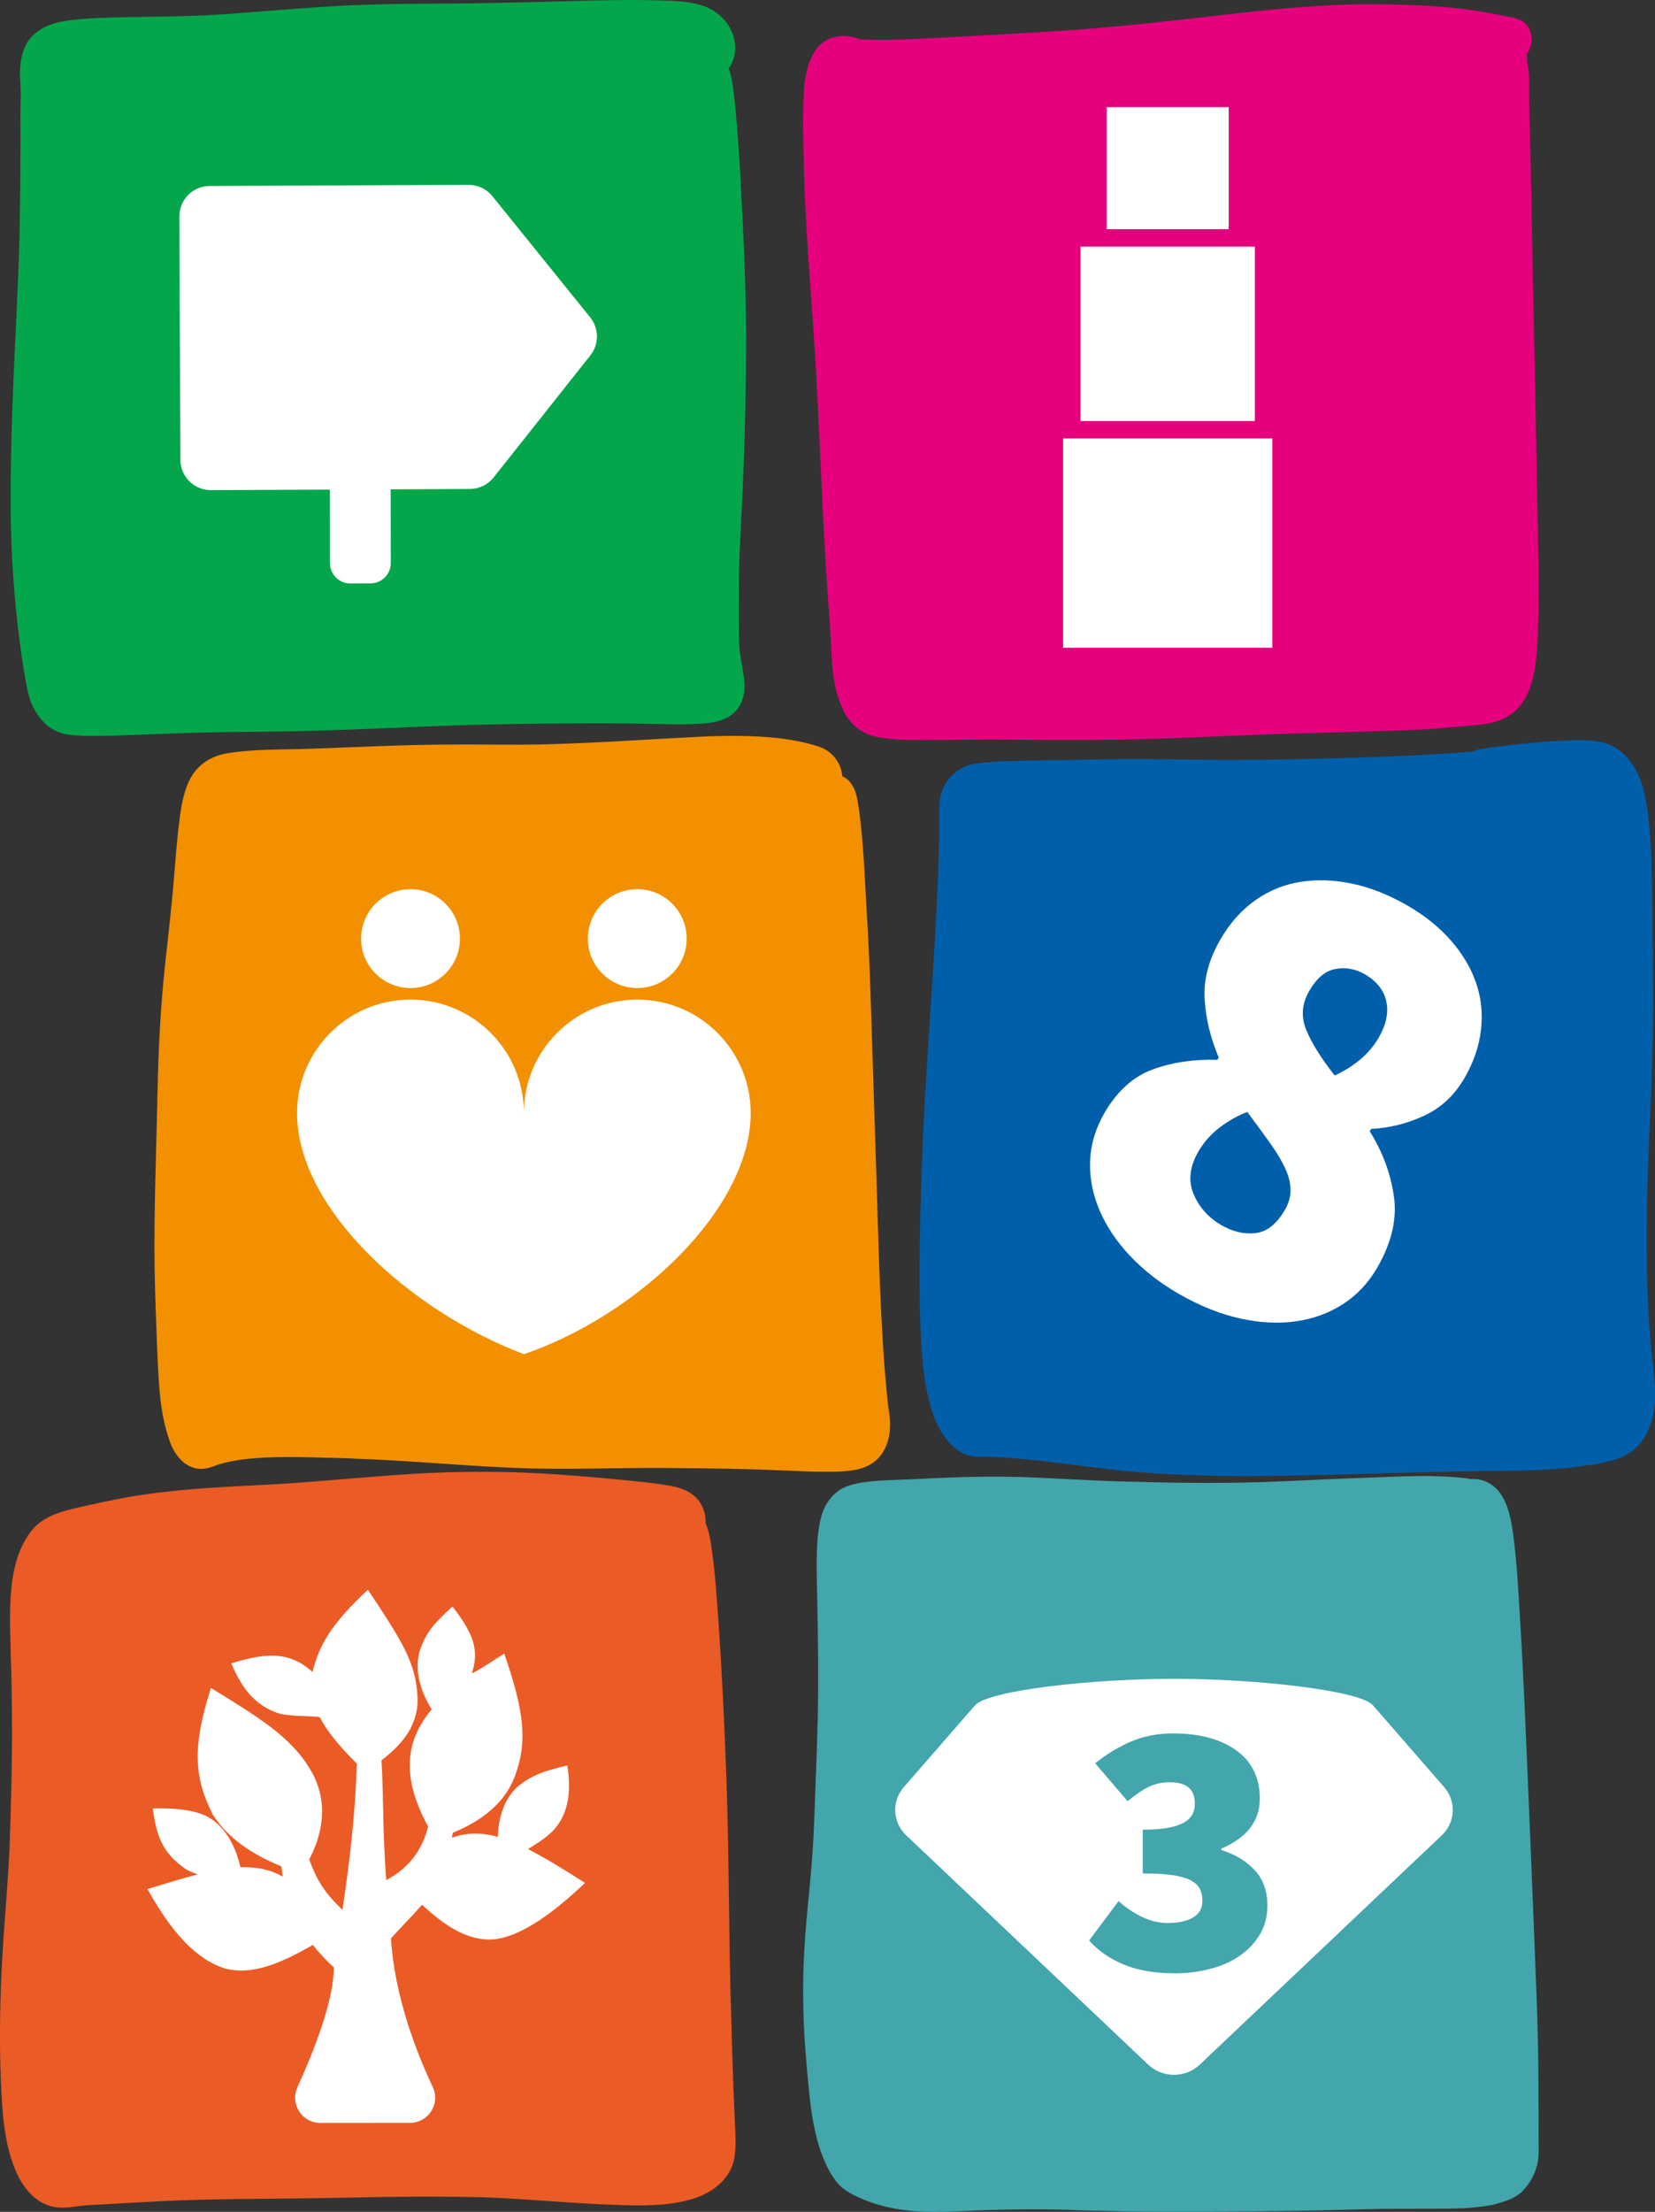
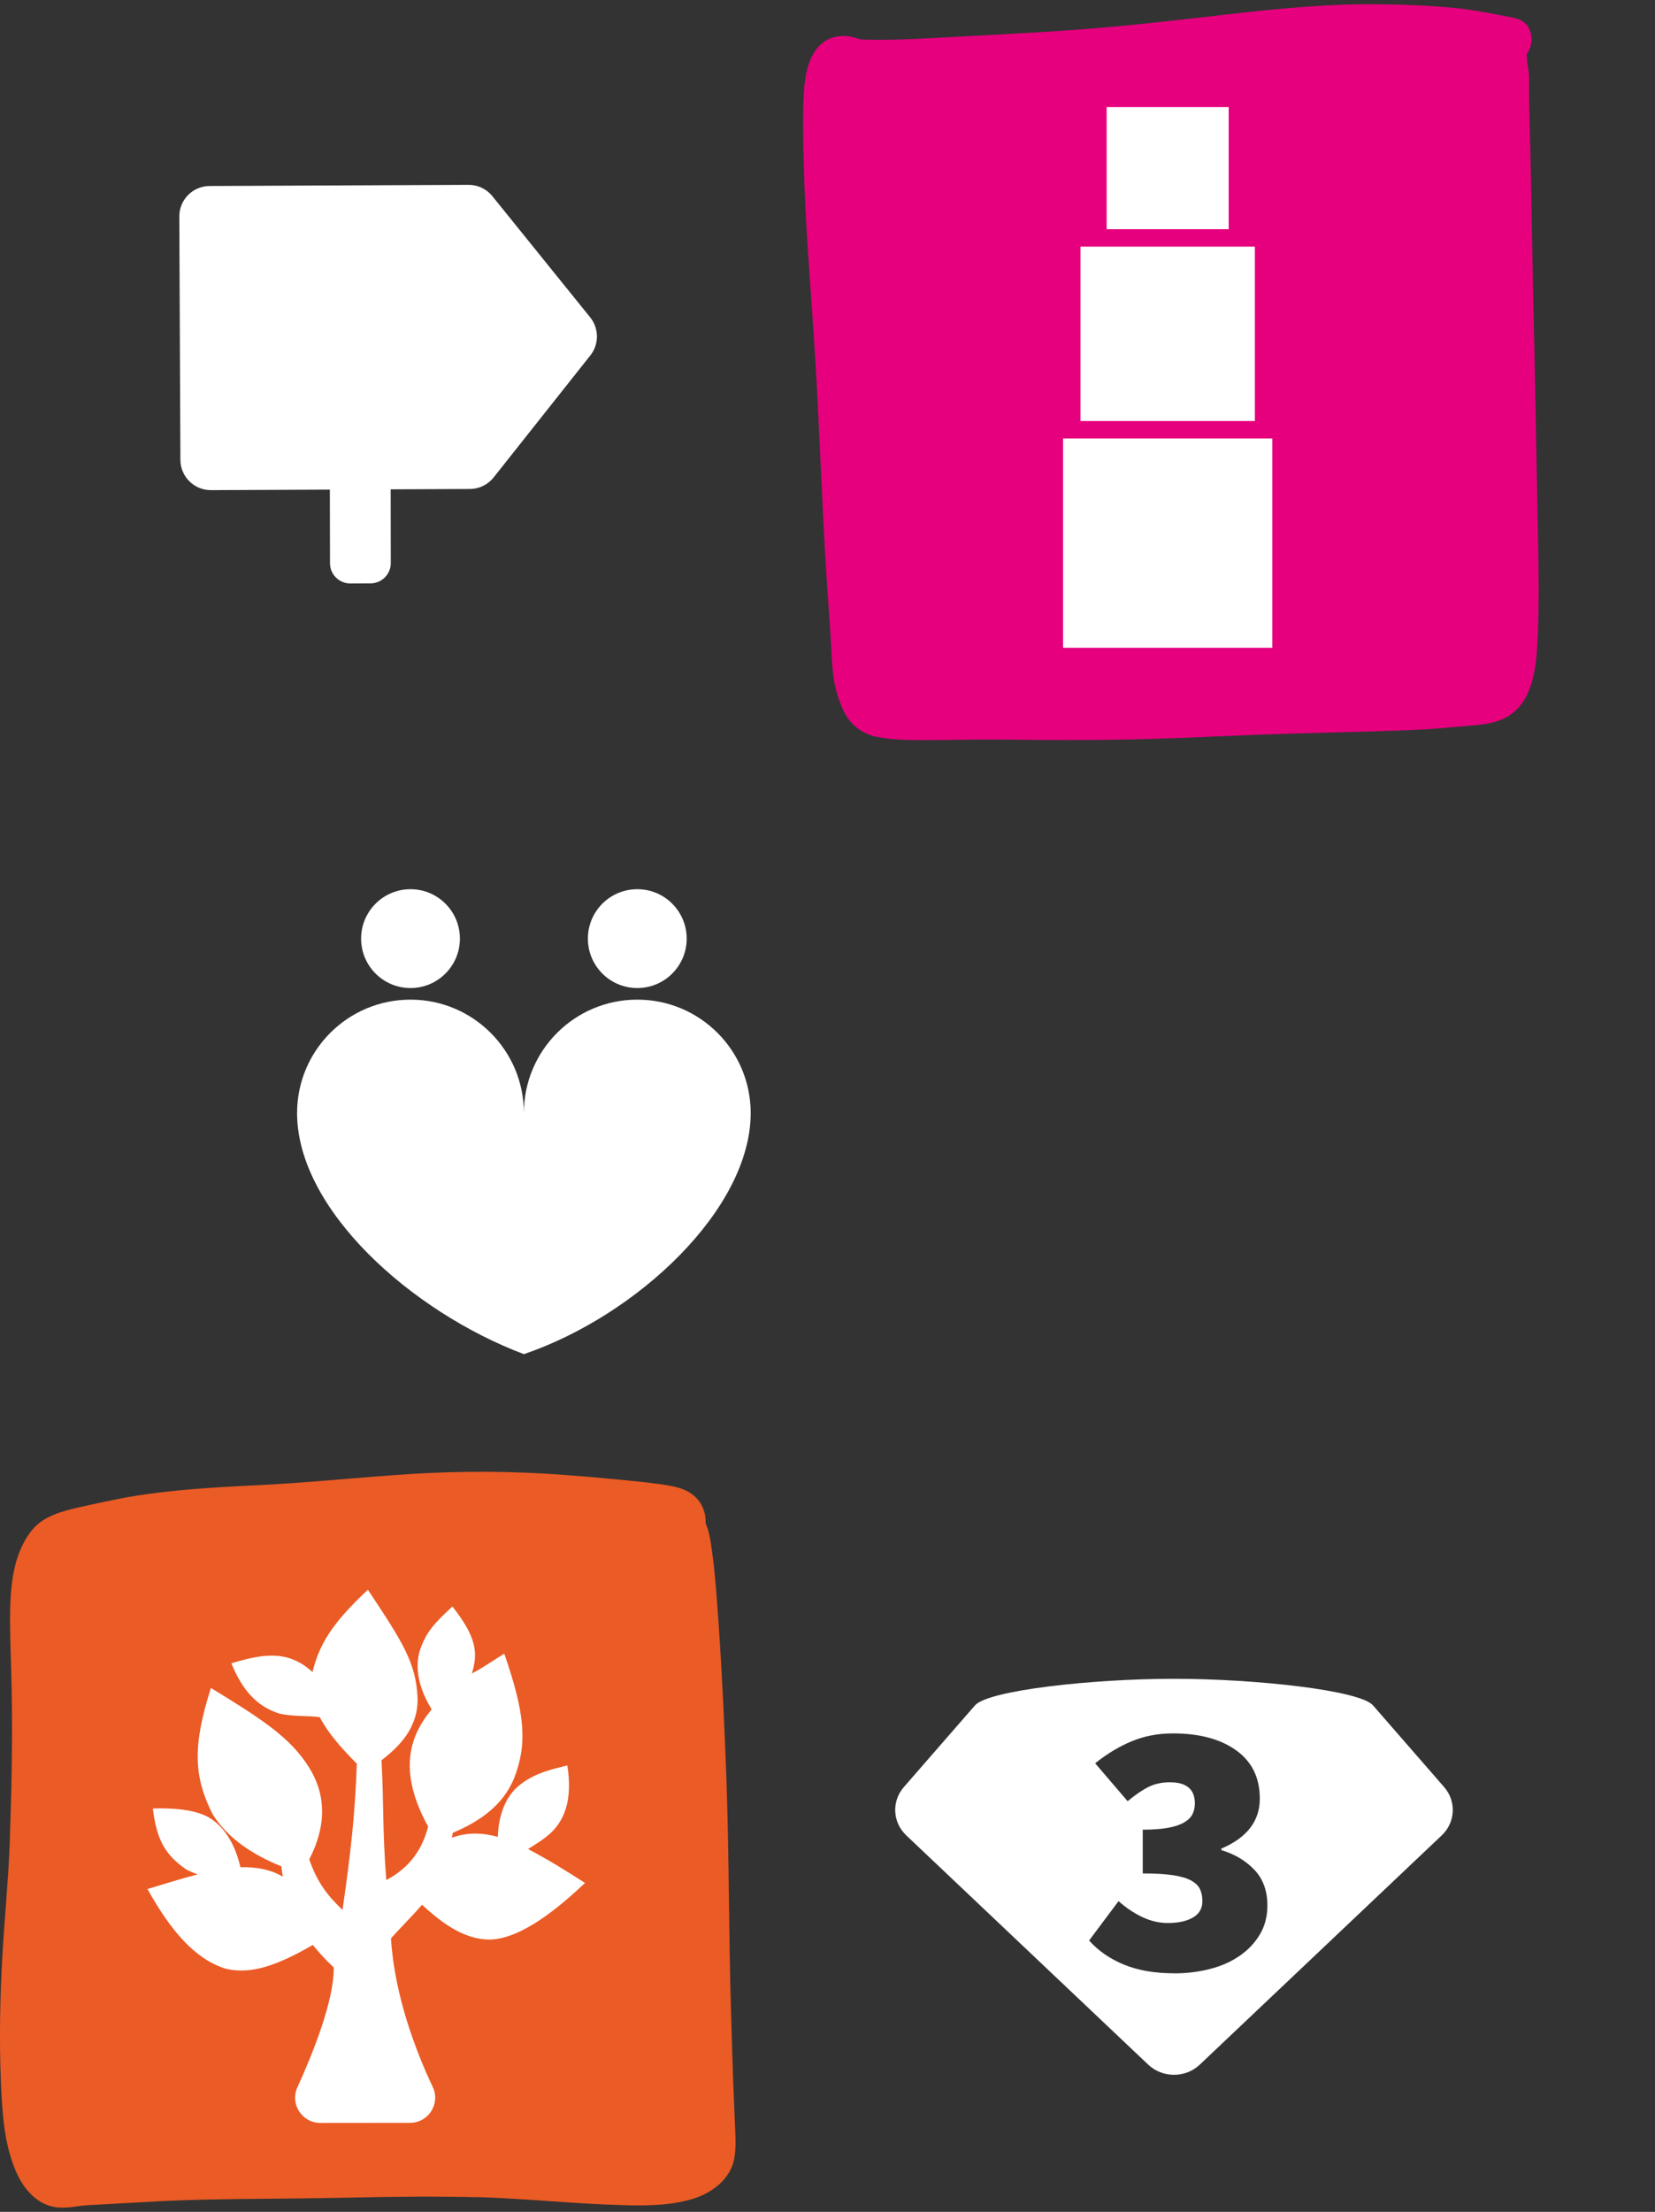
<svg xmlns="http://www.w3.org/2000/svg" id="Laag_2" viewBox="0 0 718.6 960">
  <rect x="0" y="0" width="718.6" height="960" fill="#333333" stroke="none" />
  <defs>
    <style>.cls-1{fill:#005faa;}.cls-2{fill:#eb5b25;}.cls-3{fill:#e6007e;}.cls-4{fill:#fff;}.cls-5{fill:#f39000;}.cls-6{fill:#04a64b;}.cls-7{fill:#42a6ac;}</style>
  </defs>
  <g id="Laag_1-2">
    <path class="cls-3" d="M667.72,229.47c-.25-13.71-.53-27.37-.78-41.12-.41-25.92-1.12-51.8-1.57-77.77-.33-16.35-.58-32.66-.99-49.05-.12-4.81-.25-9.57-.37-14.38-.08-2.6-.08-5.14-.08-7.75v-5.53c0-2.21-.33-4.23-.78-6.39-.08-1.3-.12-2.65-.29-3.95,2.1-2.78,2.84-6.68,1.4-10.34-1.36-3.46-3.95-4.71-6.84-5.39-.25-.05-.49-.14-.7-.19-.12,0-.25-.05-.37-.05h.04c-8.07-1.54-16.1-3.23-24.26-4.04-10.37-1.06-20.8-1.49-31.21-1.63-23.07-.43-46.08,1.82-69.02,4.47-22.28,2.59-44.63,5.14-67.04,6.73-18.36,1.3-36.74,2.16-55.1,3.18-10.54,.57-21.08,1.14-31.71,.96-1.58-.04-3.2-.05-4.74-.19-3.95-1.54-8.2-1.98-12.23-.58-8.81,3.02-11.49,13.9-12.03,23.47-.66,10.82-.25,21.83,0,32.65,.58,23.76,2.56,47.33,4.16,70.94,2.52,36.55,3.46,73.25,5.85,109.79,.66,9.91,1.52,19.87,1.97,29.87,.16,3.94,.45,7.98,1.08,11.88,.66,4.19,1.93,8.28,3.54,12.07,2.93,7.08,8.36,11.31,14.95,12.65,6.8,1.35,13.67,1.44,20.51,1.44,11.16,0,22.28-.34,33.4-.24,11.53,.1,22.98,.29,34.47,.19,20.8,0,41.55-.72,62.31-1.68,21.08-.96,42.17-1.44,63.29-2.02,6.96-.24,13.97-.39,20.96-.77,1.61-.05,3.21-.15,4.82-.24,6.26-.43,12.48-1.06,18.74-1.58,6.8-.58,13.55-1.44,19.07-6.59,8.77-8.13,9.22-23.61,9.63-35.55,.53-14.43,.2-28.91-.08-43.28" />
-     <path class="cls-1" d="M717.02,586.16v.1c-.09-.85-.18-1.61-.22-2.46v.3c0-.45-.05-.9-.09-1.35v-.05c-1.86-20.93-1.99-42.06-1.55-63.1v.25c.35-15.55,1.15-31.05,1.82-46.64,.66-16.15,.88-32.25,.75-48.35-.09-9.46-.13-18.92-.26-28.38-.09-10.21-.18-20.48-.79-30.69-.57-8.1-1.24-16.65-3.45-24.45-2.61-9.25-8.93-17.26-17.63-19.17-5.65-1.26-11.58-.96-17.36-.71-4.68,.2-9.37,.56-14.09,1.01-4.81,.45-9.63,1-14.4,1.66-3.32,.45-7.16,.75-10.52,2.11-2.03,.15-4.06,.31-6.14,.45-25.45,1.82-50.98,2.42-76.52,2.92-17.8,.4-35.61,.15-53.46-.1-14.4-.25-28.81,.15-43.25,.4-7.33,.1-14.71,.2-22.13,.45-2.6,.1-5.21,.2-7.81,.4-3.4,.25-6.98,.5-10.25,1.72-4.24,1.66-7.55,4.57-9.85,8.9-1.68,3.27-2.03,7.1-2.03,10.77,.04,4.28,.04,8.56,0,12.83-.04-.1-.04-.15-.04-.25-.4,18.87-1.46,37.73-2.65,56.61-1.19,19.02-2.52,37.99-3.58,57.06-.97,17.92-1.63,35.93-2.03,53.89,.03-.04,.04-.1,.04-.15-.27,11.96-.44,24.02-.13,36.03,.35,12.98,.84,26.21,3.76,38.8,1.85,8.05,5.12,15.85,10.95,21.08,2.65,2.36,6.05,3.92,9.45,4.18,1.82,.09,3.58,.04,5.34,.04,22.18,.71,44.18,4.98,66.31,6.75,15.47,1.21,30.93,1.61,46.39,1.61,19.92,0,39.8-.65,59.73-1.21,16.92-.45,33.79-.9,50.67-1.06,5.3,0,10.61-.1,15.91-.35,4.82-.2,9.59-.55,14.4-1.11,4.82-.6,9.67-1.11,14.4-2.21,3.36-.8,6.89-1.71,9.98-3.62,3.62-2.16,6.36-5.13,8.44-9.16,5.53-10.87,3.14-24.05,1.9-35.73" />
-     <path class="cls-7" d="M668.08,921.2c-.04-4.55-.04-9.05-.08-13.6,0-13.09-.29-26.23-.74-39.32-1.64-42.38-3.36-84.81-5.24-127.15-.62-12.54-1.15-25.11-1.97-37.6-.74-12.44-1.39-25.02-2.99-37.37-1.1-8.13-2.98-17.64-9.82-22.05-2.34-1.53-5.57-2.41-8.52-2.13-2.58-.56-5.28-.69-7.86-.93-3.4-.23-6.8-.32-10.19-.42-8.11-.09-16.13,.33-24.2,.6-15.89,.51-31.78,1.44-47.66,1.99-21,.7-42.05,.33-63.05-.28-15.11-.46-30.22-1.53-45.29-1.99,.33,.05,.69,.05,1.02,.09-15.81-.46-31.48,.28-47.25,1.06-7.09,.32-14.29,.32-21.29,1.58-3.07,.66-6.27,1.45-8.93,3.35-3.28,2.42-5.94,6.13-7.17,10.35-1.93,6.5-2.13,13.46-2.25,20.24-.04,4.92,.12,9.84,.2,14.76,.42,18.34,.62,36.77,.25,55.1,0-.09,0-.14-.05-.19-.16,8.73-.53,17.46-.86,26.23-.37,10.35-.65,20.75-1.39,31.1-1.06,15.6-3.19,31.14-3.77,46.79-.49,12.39-.25,24.69,.61,37.09,.49,6.54,1.06,13.08,1.76,19.54,.45,4.55,.98,9.05,1.84,13.51,1.1,5.48,2.46,10.95,4.67,15.97,.9,2.22,1.97,4.46,3.28,6.45,1.47,2.33,3.19,4.69,5.36,6.18,1.64,1.16,3.24,2.08,5.03,2.97,9.83,4.74,20.47,6.6,31.08,6.83h-.12c1.02,0,2,.05,3.03,.05,8.19,0,16.46-.65,24.65-.83,11.05-.33,22.11-.38,33.12-.09h-.08c.74,.05,1.43,.05,2.17,.09h-.57c3.93,.14,7.82,.28,11.75,.37-.37-.05-.74-.05-1.1-.09,29.68,.93,59.41,.42,89.13,.05,11.79-.14,23.59-.6,35.38-.8,9.17-.09,18.38,0,27.55-.09,2.5-.05,4.95-.09,7.45-.19,1.02-.05,2.05-.09,3.11-.19,3.89-.37,7.94-.69,11.79-1.76,4.01-1.16,8.43-2.51,11.5-5.8,2.95-3.11,4.88-6.6,6.02-10.91,.78-3.06,.74-6.31,.69-9.38,0-3.06-.08-6.12-.04-9.18" />
    <path class="cls-2" d="M319.09,921.29c-.22-5.27-.44-10.54-.66-15.76-.4-10.89-.71-21.75-1.02-32.59-1.02-33.09-.8-66.28-1.95-99.37-.8-22.88-1.87-45.76-3.42-68.59-.8-10.89-1.46-21.87-3.02-32.68-.4-3.08-.89-6.22-1.86-9.12-.27-.68-.53-1.4-.8-2.08,.27-4.9-1.91-9.71-5.86-12.58-4.08-3.04-9.22-3.63-14.05-4.4-2.08-.27-4.17-.54-6.25-.77-11.84-1.27-23.68-2.36-35.52-3.23-22.35-1.68-44.83-1.77-67.13-.32-21.99,1.4-43.9,3.77-65.84,4.81-18.89,.92-37.77,1.96-56.44,5.22-6.74,1.23-13.44,2.68-20.09,4.18-7.63,1.73-16.31,3.77-21.46,10.31-8.46,10.67-9.31,25.37-9.36,38.58,.04,10.21,.53,20.51,.71,30.78,.27,13.76,.18,27.55-.13,41.26v1.36c-.04,.32-.04,.64-.04,.95v-.36c-.22,7.67-.4,15.34-.66,22.92-.62,16.3-2.26,32.55-3.19,48.8-1.03,18.07-1.42,36.32-.67,54.42,.54,13.08,1.25,26.97,6.43,39.13,3.02,7.18,8.6,14.16,16.5,15.66,1.31,.25,2.6,.35,3.87,.35,2.67,0,5.27-.43,7.92-.8,2.35-.27,4.7-.36,7.1-.5,9.66-.5,19.33-1.09,29.04-1.59,10.82-.5,21.73-.73,32.59-.86,16.45-.18,32.9-.27,49.34-.64,18.36-.41,36.81-.59,55.16-.13-.53-.05-1.15-.05-1.73-.1,21.15,.6,42.22,2.95,63.41,3.5h-.32c4.52,.14,9.09,.23,13.62,0,5.98-.23,11.92-1,17.73-2.77,8.12-2.54,16.23-8.49,17.82-17.61,.85-5.08,.45-10.3,.22-15.38" />
-     <path class="cls-5" d="M386.04,613.08c-.7-4.36-1-8.77-1.4-13.24v.2c-.26-2.87-.52-5.79-.75-8.67-2-28.16-2.57-56.47-3.49-84.63-.88-26.21-1.62-52.37-2.53-78.58-.39-11.49-.96-22.93-1.66-34.42-.57-10.36-1.01-20.83-2.01-31.14l.04,.05c-.43-4.25-.83-8.61-1.52-12.82-.39-2.42-.74-4.98-1.7-7.13-1.14-2.67-2.93-4.82-5.24-5.74-.22-2.11-.83-4.16-1.83-5.91-2.1-3.74-5.15-6-8.82-7.13-1.13-.36-2.36-.72-3.49-1.02-1.31-.36-2.62-.72-3.93-.92-3.31-.72-6.68-1.24-9.99-1.65-11.35-1.18-22.74-1.13-34.05-.56-15.84,.77-31.73,1.85-47.57,2.57-9.87,.41-19.73,.87-29.6,.87-5.19,0-10.39,0-15.59-.05-5.15,0-10.34-.05-15.54,0-19.91,.05-39.81,1.08-59.72,1.79-11.96,.46-24.18,.05-36.1,1.84-7.29,1.03-14.05,4.67-17.68,12.62-2.27,5.08-3.23,10.82-3.97,16.51,.09-.67,.22-1.33,.3-1.95-1.61,11.39-2.22,23.03-3.31,34.46-1.14,12.67-2.8,25.24-3.97,37.91-1.45,15.59-2.19,31.19-2.49,46.88v-1.34c0,.93-.04,1.8-.04,2.67-.04,.92-.09,1.84-.09,2.82v1.65c-.57,23.75-1.48,47.5-1.18,71.29,.22,11.14,.61,22.27,1.05,33.35,.35,8.16,.65,16.31,1.57,24.42,.74,6,1.97,11.85,3.97,17.49,2.4,6.92,7.6,12.31,14.23,11.95,2.62-.15,4.98-1.23,7.38-2.05,3.17-.9,6.35-1.5,9.56-2.01,.16,0,.32-.04,.48-.04,.16-.05,.35-.06,.54-.09-.04,.02-.09,.04-.14,.04,12.65-1.49,25.51-.98,38.25-.62-.03,0-.06,0-.09-.05,.26,.05,.52,.05,.78,.05h.09c2.93,.1,5.77,.15,8.64,.26h-1.26c26.1,.83,52.08,3.59,78.18,4.31,11.61,.31,23.22,.15,34.88-.05,7.85-.1,15.8-.2,23.7-.15,12.79,.1,25.62,.26,38.41,.61h-.09c.52,.05,1.09,.05,1.66,.05h-.35c7.73,.26,15.45,.61,23.22,.88h-.22c2.62,.05,5.24,.1,7.86,.1,1.92,0,3.8,0,5.72-.1,.35-.05,.7-.05,1.05-.1,5.85-.37,12.14-1.6,16.28-6.98,3.84-5.03,4.63-12.05,3.58-18.51" />
-     <path class="cls-6" d="M322.02,87.51c-.52-11.01-1.12-22-2.07-33-.47-5.74-.95-11.49-1.77-17.13-.39-2.56-.82-5.3-1.81-7.66,1.89-2.5,2.93-5.79,2.85-9.18-.22-9.28-7.2-15.96-14.48-18.21-5.77-1.82-12.06-1.97-18.01-2.12h.56c-18.96-.59-37.87,.29-56.79,.74-11.5,.25-23.05,.49-34.6,.59-11.67,.1-23.31,.05-34.99,.45-21.89,.59-43.69,2.84-65.54,4.31-17.79,1.19-35.51,.79-53.26,1.53-5.08,.25-10.21,.59-15.16,1.52-4.27,.74-8.4,2.3-11.9,5.3-5.99,5.25-6.86,13.7-6.2,21.65v.2c0,.14,.04,.34,.04,.49,.26,4.31,0,8.73-.04,13.06,0,4.32,.09,8.6,.04,12.92-.04,12.27-.14,24.65-.39,36.97,.04-.44,.04-.88,.09-1.32-.73,30.69-2.92,61.19-3.61,91.83v-.44c-.3,13.31-.52,26.62-.21,39.87,.47,18.81,2.11,37.57,4.82,56.13,.52,3.19,1.03,6.43,1.59,9.63,.69,3.63,1.38,7.41,2.98,10.75,2.37,4.91,5.73,8.84,10.38,10.95,3.41,1.57,7.03,1.86,10.65,1.96h.34s.13,.05,.17,.05h-.09c2.02,.05,4.05,.05,6.07,.05,2.85,0,5.69-.05,8.53-.15,12.71-.39,25.38-1.03,38.09-1.32,13.62-.34,27.32-.3,40.98-.59,17.19-.34,34.39-1.18,51.54-1.86,23.61-.99,47.19-1.48,70.8-1.53,9.09,0,18.23-.05,27.27,.15,7.63,.1,15.34,.49,22.97,.1,5.73-.25,12.2-.64,16.85-4.86,4.82-4.42,5.21-11.19,3.91-17.53,.04,.2,.09,.34,.14,.54-.31-1.52-.57-3.05-.78-4.61-.22-1.77-.6-3.44-.82-5.21-.47-6.19-.39-12.58-.39-18.86,0-4.67,0-9.28,.09-14v-1.32s.04-.1,.04-.2v-1.42c.26-8.45,.73-16.95,1.12-25.34,.64-12.92,1.17-25.79,1.47-38.7v.15c0-.44,0-.88,.04-1.32v-.34c.13-6.54,.22-13.07,.34-19.59,.43-24.75-.52-49.4-1.86-74.05" />
    <path class="cls-4" d="M129.11,905.98c6.88-15.1,15.98-37.85,15.8-52.08-3.57-3.33-6.54-6.57-9.08-9.76-14.82,8.55-26.57,13.06-37.88,10.31-13.34-4.18-23.83-16.48-33.92-34.57,7.3-2.21,15.13-4.64,21.81-6.36-1.61-.59-3.24-1.25-4.89-2.09-9.53-6.48-12.97-13.34-14.59-26.51,8.64-.3,18.4,.43,24.45,3.95,6.12,3.71,11.07,10.67,13.58,21.55,6.6-.2,13.13,.91,18.39,4.11-.24-1.5-.46-2.98-.62-4.5-12.3-5.02-23.1-11.94-29.81-22.55-8.22-16.31-8.85-29.5-.77-54.88,21.25,13.02,34.46,21.28,42.69,34.65,7.07,11.2,7.77,24.87,0,39.76,3.77,10.69,8.25,15.92,14.44,21.93,3.36-23.04,5.55-41.92,6.21-63.48-7.18-7.17-12.7-13.65-16.06-20.15-4.37-.79-10.62-.09-17.46-1.55-9.37-2.93-15.97-9.6-20.95-21.86,8.36-2.49,16.83-4.6,24.6-2.4,3.64,1.06,7.27,3.07,10.63,6.2,2.98-11.92,8.16-20.84,24.06-35.73h0c15.17,22.87,20.91,31.73,21.58,47.13,.13,5.81-1.61,11.37-4.97,16.2-2.66,3.83-6.25,7.26-10.71,10.7,1.06,18.43,.33,29.58,2.09,52,10.32-5.51,15.67-13.46,18.16-23.25-8.15-14.76-10.24-27.93-5.43-39.61,1.64-3.98,4.01-7.67,6.98-11.23-5.77-9.35-7.12-17.7-5.43-24.57,2.59-8.71,6.65-12.92,14.43-20.08,10.27,13.07,11.27,19.85,8.46,29.06,4.85-2.5,9.37-5.73,14.05-8.6,9,25.96,10.14,39.02,4.27,54.1-4.57,11.09-14.1,18.46-26.62,23.64-.12,.73-.26,1.48-.39,2.17,6.81-2.57,13.61-2.15,19.94-.39,.3-9.34,3.19-16.25,7.61-20.85,6.62-6.26,14.28-8.17,22.58-10.15,2.04,13.27-.24,22.79-7.29,29.37-3.3,2.97-6.78,5.04-9.78,6.9,9.71,5.16,16.09,9.2,24.76,14.73-10.9,10.22-27.64,24.55-41.75,24.57-10.06-.22-18.97-5.79-29.03-15.11-3.64,4.24-8.06,8.59-13.5,14.57,1.56,25.18,11.02,49.44,18.15,64.54,3.42,7.23-1.88,15.54-9.88,15.54l-38.93,.04c-7.93,.01-13.26-8.18-9.98-15.41" />
    <path class="cls-4" d="M627.05,775.63c5.38,6.18,4.92,15.31-1.04,20.95l-105.06,99.51c-6.22,5.89-16.18,5.89-22.4,0l-105.06-99.51c-5.97-5.65-6.42-14.78-1.04-20.95l30.89-35.47c5.71-6.55,51.04-11.53,86.41-11.53s80.71,4.98,86.41,11.53l30.89,35.47m-117.09,80.84c5.36,0,10.5-.63,15.41-1.9,4.93-1.26,9.21-3.17,12.88-5.7,3.66-2.53,6.59-5.62,8.77-9.26,2.18-3.64,3.28-7.83,3.28-12.58,0-6.34-1.86-11.48-5.58-15.43-3.72-3.96-8.52-6.83-14.43-8.63v-.63c11.15-4.75,16.72-11.98,16.72-21.68,0-9.08-3.42-16.07-10.25-20.97-6.83-4.91-15.99-7.36-27.47-7.36-6.45,0-12.4,1.13-17.87,3.4-5.47,2.27-10.77,5.46-15.9,9.57l14.1,16.46c3.28-2.74,6.28-4.8,9.02-6.17,2.73-1.37,5.85-2.05,9.35-2.05,7.21,0,10.82,3.06,10.82,9.18,0,1.79-.36,3.37-1.07,4.74-.71,1.37-1.94,2.56-3.69,3.57-1.75,1-4.07,1.77-6.97,2.29-2.9,.53-6.53,.79-10.9,.79v18.99c5.47,0,9.89,.27,13.28,.79,3.39,.53,6.01,1.32,7.87,2.37,1.86,1.06,3.12,2.33,3.77,3.8,.66,1.48,.98,3.17,.98,5.06,0,3.17-1.37,5.54-4.1,7.12-2.73,1.58-6.39,2.38-10.98,2.38-3.72,0-7.4-.87-11.07-2.61-3.67-1.74-7.08-4.04-10.25-6.89l-12.79,17.09c3.93,4.43,8.96,7.92,15.09,10.45,6.12,2.53,13.44,3.79,21.97,3.79" />
    <path class="cls-4" d="M325.95,483.1c0-27.2-22.04-49.24-49.24-49.24s-49.24,22.04-49.24,49.24c0-27.2-22.04-49.24-49.24-49.24s-49.24,22.04-49.24,49.24c0,41.62,49.24,86.02,98.48,104.63,49.24-16.77,98.48-63.01,98.48-104.63m-27.79-75.72c0-11.85-9.6-21.45-21.45-21.45s-21.45,9.6-21.45,21.45,9.6,21.45,21.45,21.45,21.45-9.6,21.45-21.45m-98.47,0c0-11.85-9.61-21.45-21.45-21.45s-21.45,9.6-21.45,21.45,9.6,21.45,21.45,21.45,21.45-9.6,21.45-21.45" />
-     <path class="cls-4" d="M511.82,561.56c-8.24-4.76-15.3-10.28-21.18-16.52-5.89-6.26-10.31-12.88-13.26-19.85-2.96-6.97-4.31-14.05-4.06-21.23,.26-7.17,2.32-14.11,6.18-20.81,5.55-9.6,12.59-15.95,21.12-19.03,8.52-3.09,17.84-4.45,27.94-4.11l.6-1.03c-3.66-8.74-5.69-17.29-6.13-25.68-.43-8.36,1.84-16.84,6.8-25.43,4.16-7.2,9.21-12.91,15.2-17.13,5.97-4.22,12.55-6.87,19.72-8.01,7.17-1.11,14.68-.84,22.52,.83,7.84,1.66,15.79,4.82,23.86,9.48,7.55,4.35,13.84,9.43,18.87,15.18,5.03,5.77,8.65,11.85,10.89,18.3,2.23,6.44,2.96,13.21,2.17,20.3-.78,7.11-3.15,14.1-7.11,20.96-4.36,7.55-10.22,13.02-17.57,16.45-7.36,3.42-15.04,5.34-23.04,5.74l-.6,1.03c5.59,8.95,9.09,18.35,10.49,28.21,1.42,9.84-1,20.18-7.24,30.99-3.77,6.53-8.68,11.76-14.72,15.71-6.06,3.94-12.89,6.47-20.51,7.56-7.61,1.09-15.76,.67-24.48-1.27-8.71-1.96-17.54-5.5-26.46-10.65m18.57-29.79c4.97,2.88,9.93,4.01,14.84,3.43,4.91-.6,9.16-3.99,12.73-10.16,1.68-2.93,2.46-5.89,2.39-8.92-.09-3.02-.94-6.2-2.56-9.54-1.61-3.34-3.82-6.96-6.61-10.85-2.79-3.91-5.99-8.26-9.6-13.1-4.08,1.53-8.07,3.75-11.92,6.68-3.86,2.91-6.98,6.43-9.36,10.56-3.76,6.53-4.44,12.65-2.04,18.4,2.41,5.73,6.44,10.23,12.11,13.5m49.17-64.97c8.77-4.09,15.13-9.57,19.1-16.44,3.27-5.66,4.36-10.93,3.27-15.79-1.07-4.85-4.2-8.76-9.35-11.74-3.95-2.28-8.15-3.04-12.58-2.28-4.43,.75-8.29,3.96-11.55,9.62-3.17,5.5-3.6,11.09-1.29,16.78,2.33,5.69,6.46,12.31,12.39,19.86" />
    <path class="cls-4" d="M552.43,190.31h-90.84v90.84h90.84v-90.84Zm-83.27-7.57h75.7V107.04h-75.7v75.7Zm11.35-83.27h52.99V46.49h-52.99v52.99Z" />
    <path class="cls-4" d="M256.27,137.75l-42.48-52.61c-2.52-3.12-6.32-4.93-10.33-4.91l-112.46,.5c-7.29,.03-13.17,5.97-13.14,13.26l.47,105.6c.03,7.29,5.97,13.17,13.26,13.14l51.63-.23,.06,31.97c.02,4.86,3.98,8.78,8.84,8.76l8.8-.04c4.86-.02,8.78-3.98,8.76-8.84l-.05-31.97,34.42-.15c4.01-.01,7.79-1.86,10.28-5l42.01-52.99c3.83-4.84,3.8-11.69-.08-16.49" />
  </g>
</svg>